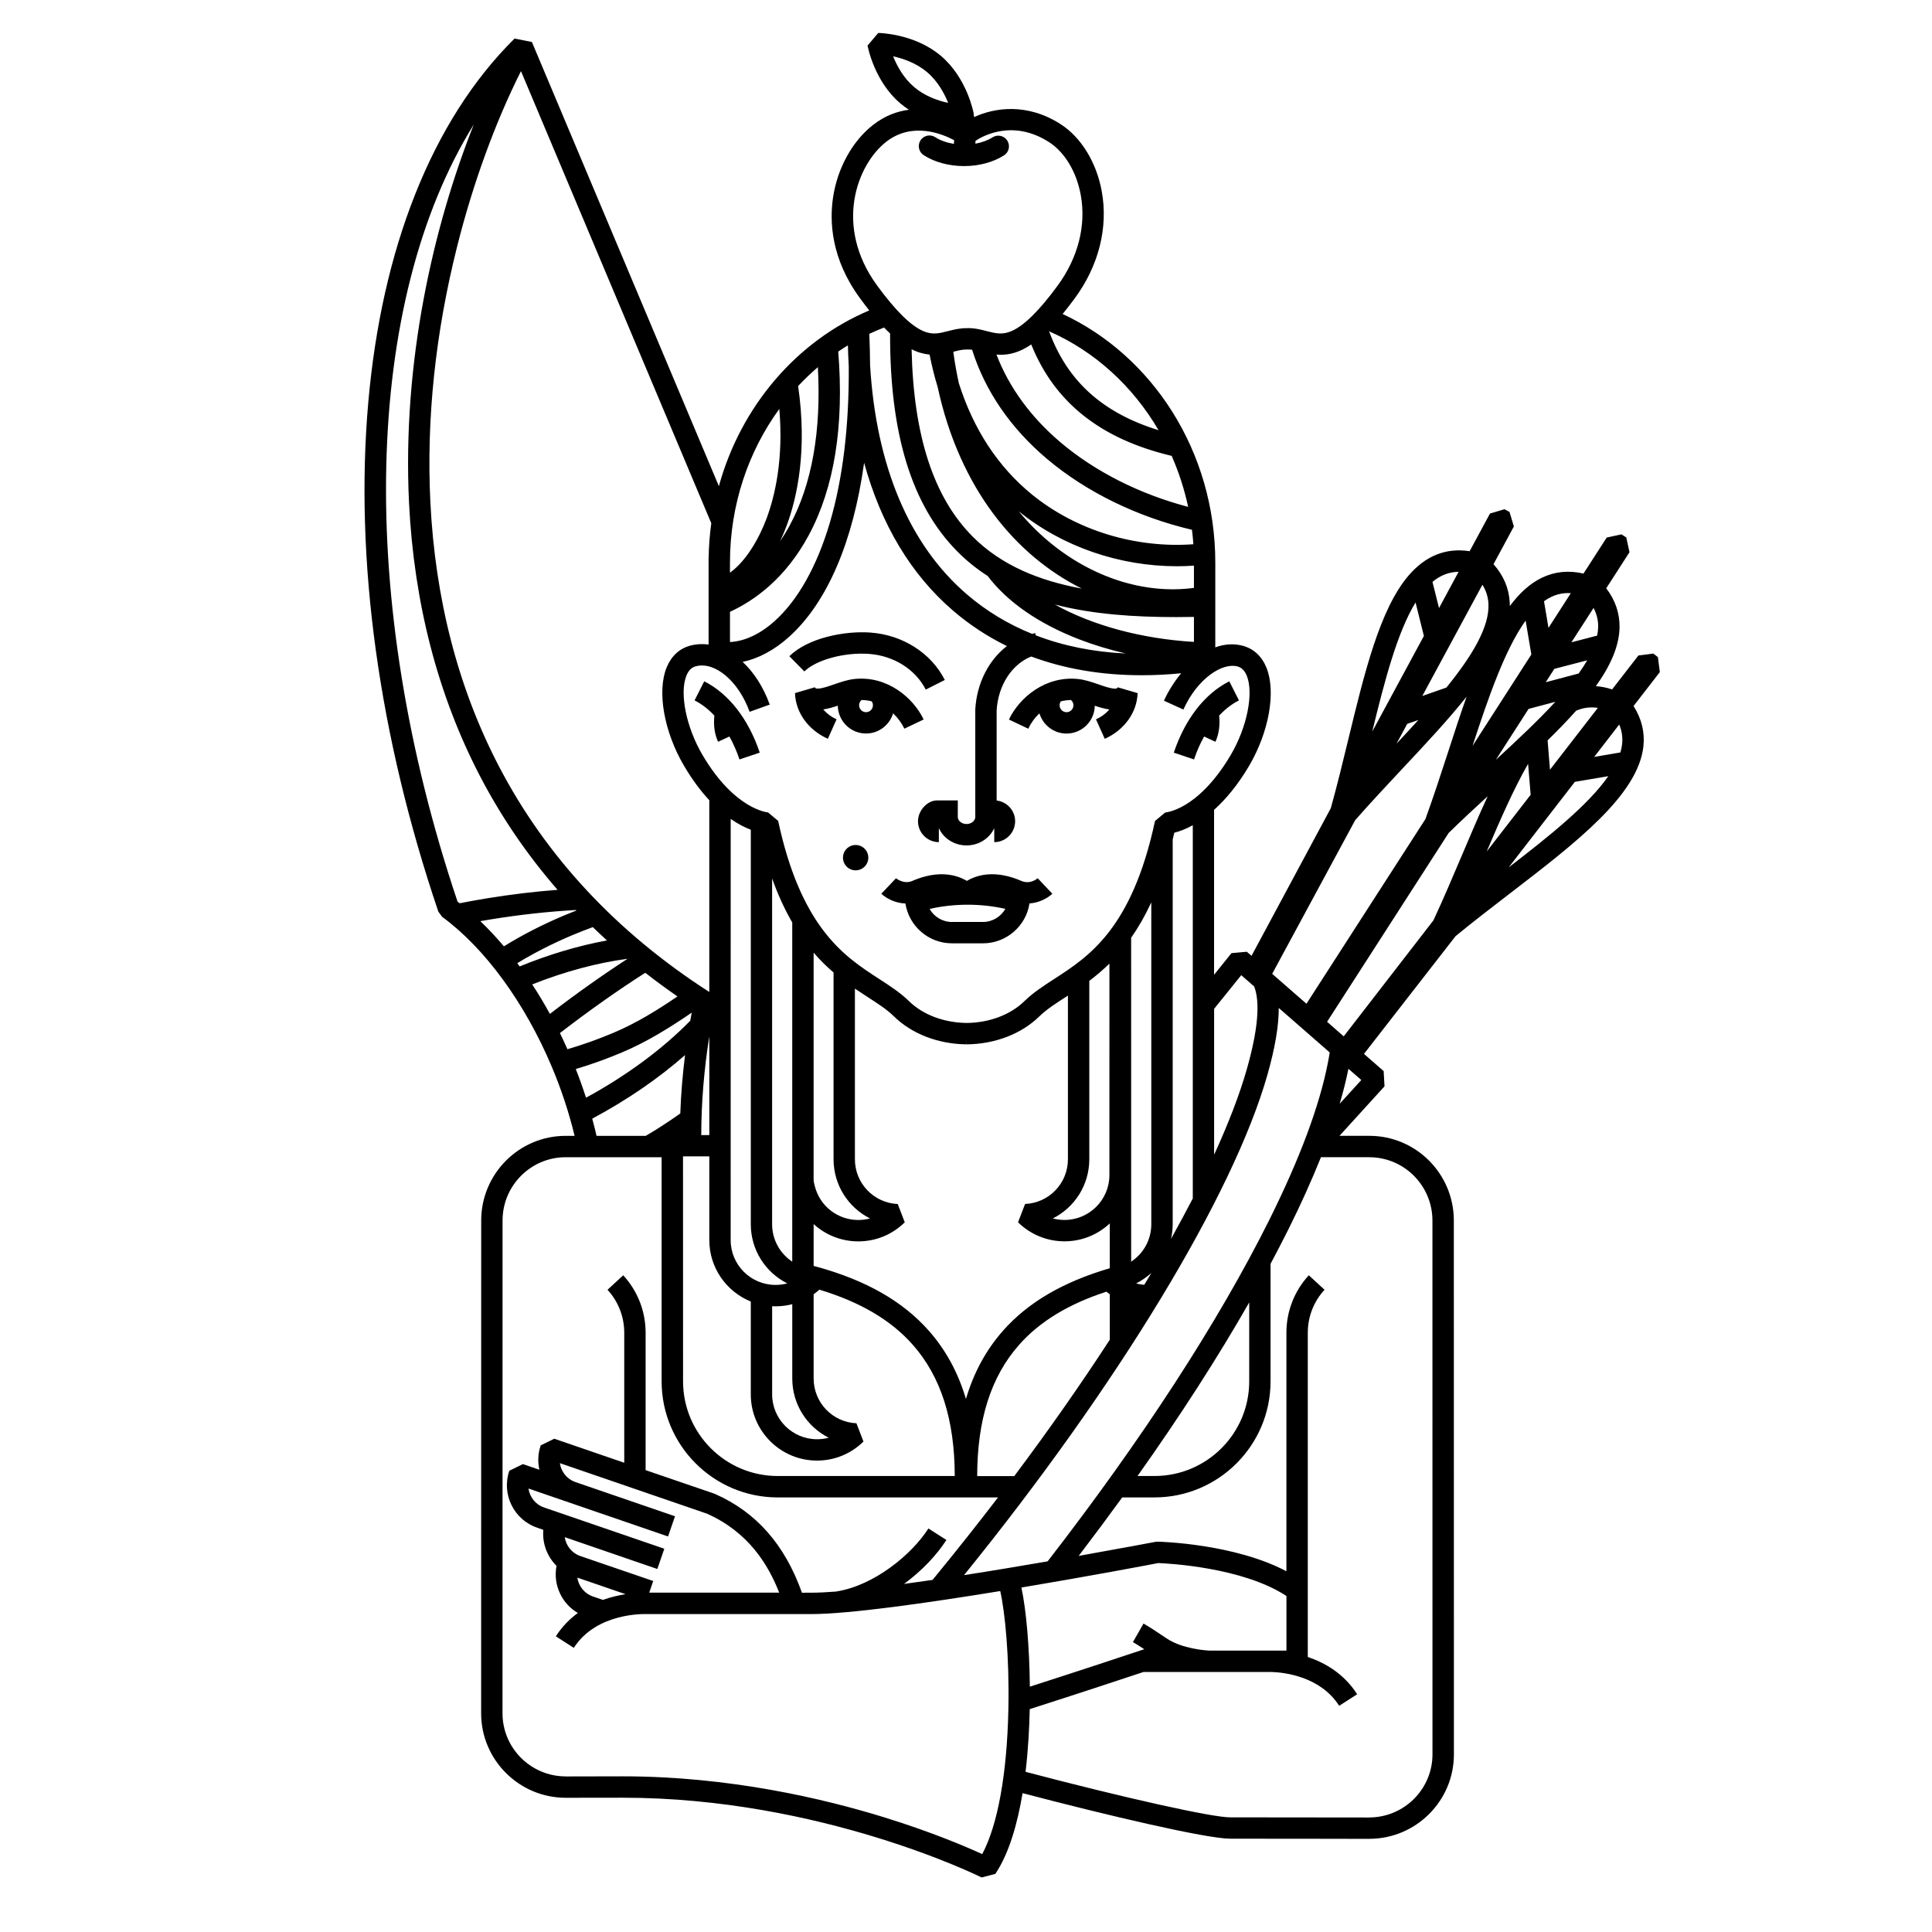
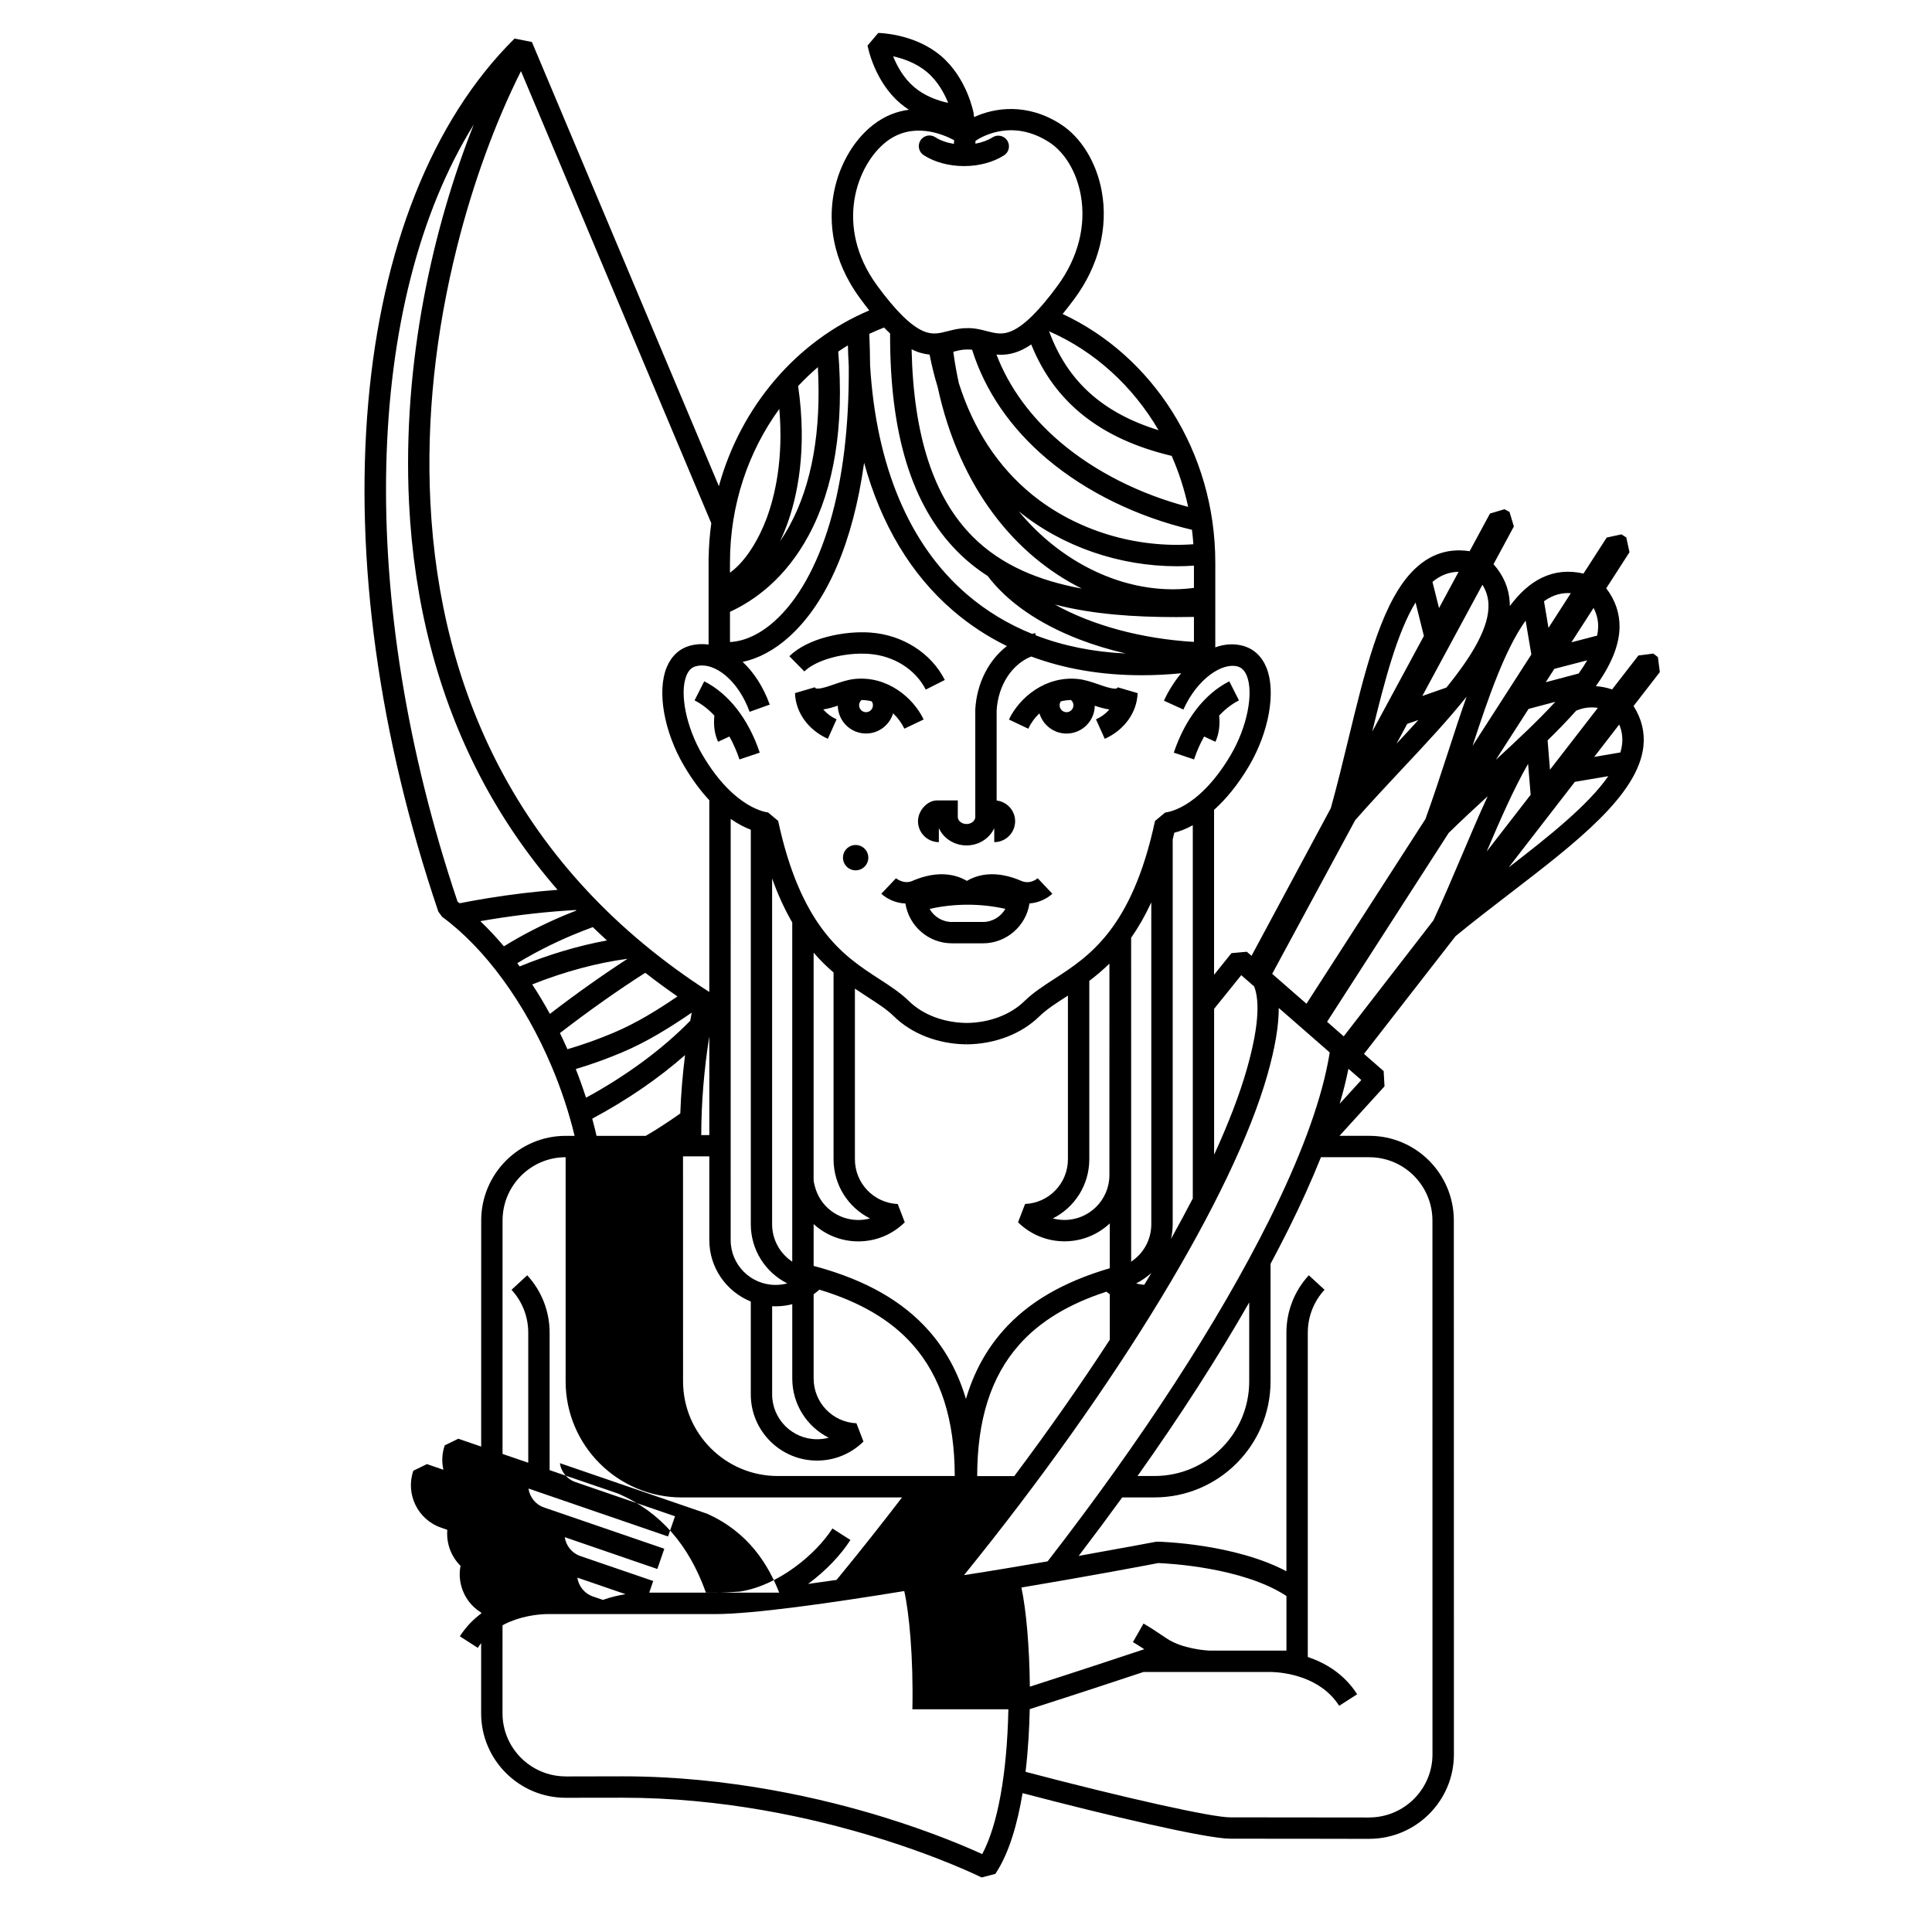
<svg xmlns="http://www.w3.org/2000/svg" fill="#000000" width="800px" height="800px" version="1.1" viewBox="144 144 512 512">
-   <path d="m583.87 322.11-0.508-3.969-1.211-0.934-3.961 0.508-6.961 8.984c-1.441-0.48-2.875-0.762-4.312-0.855 3.809-5.332 6.172-10.508 6.277-15.531 0.07-3.762-1.113-7.254-3.523-10.41l6.16-9.562-0.848-3.914-1.281-0.82-3.906 0.848-6.156 9.547c-3.891-0.91-7.582-0.543-11 1.09-3.188 1.531-5.992 4.125-8.516 7.508 0-0.324-0.012-0.645-0.031-0.969-0.203-3.758-1.656-7.144-4.297-10.113l5.394-10.004-1.152-3.84-1.34-0.727-3.84 1.148-5.391 9.98c-6.289-0.973-11.738 1.223-16.258 6.539-7.566 8.926-11.621 25.703-15.926 43.465-1.461 6.004-2.957 12.188-4.609 18.102l-21.008 39.125-1.238-1.078-4.074 0.359-4.613 5.742v-43.715c3.043-2.731 6.227-6.492 9.262-11.621 5.324-9.043 7.215-19.789 4.586-26.137-1.25-3.008-3.426-4.996-6.316-5.742-2.332-0.609-4.769-0.441-7.211 0.438l0.004-22.457c0-29.457-16.676-54.824-40.457-65.883 1.023-1.254 2.098-2.641 3.231-4.172 6.363-8.68 8.891-18.773 7.125-28.41-1.391-7.578-5.426-14.188-10.812-17.672-8.973-5.812-17.68-4.398-22.992-1.934-0.051-0.281-0.105-0.551-0.141-0.832l0.035-0.047c-0.07-0.383-1.789-9.5-8.727-15.359-6.922-5.863-16.199-6.047-16.582-6.055l-2.832 3.34c0.07 0.383 1.789 9.5 8.723 15.359 0.73 0.613 1.465 1.152 2.231 1.652-3.09 0.398-6.348 1.57-9.492 4.016-5.453 4.246-9.418 11.395-10.594 19.125-0.988 6.453-0.559 16.344 7.125 26.812 0.84 1.16 1.672 2.231 2.453 3.231-19.129 8.07-33.988 25.281-39.852 46.57l-49.551-117.71-4.594-0.91c-10.914 10.801-19.785 24.723-26.379 41.371-6.445 16.242-10.605 34.793-12.398 55.148-3.641 41.621 2.797 88.258 18.582 134.87l1.012 1.371c11.316 8.281 21.91 22.781 29.066 39.762 2.551 6.047 4.559 12.191 6.027 18.273h-2.371c-12.34 0-22.379 10.055-22.379 22.445l-0.016 130.6c0 12.332 10.066 22.375 22.434 22.375h0.012l15.078-0.02c52.559 0 94.691 20.93 95.109 21.137l3.633-0.945c3.668-5.465 5.883-13.391 7.219-21.402 22.727 5.977 48.785 12.07 55.035 12.07 16.93 0 36.633 0.047 36.84 0.047v-0.012c12.367 0 22.434-10.035 22.434-22.375l-0.02-141.48c0-12.391-10.035-22.445-22.375-22.445h-7.93l11.934-13.121-0.227-4.039-5.215-4.551 24.262-31.195c4.676-3.844 9.645-7.664 14.473-11.371 17.445-13.402 33.93-26.059 35.316-38.949 0.402-3.738-0.473-7.32-2.613-10.676zm-16.422 9.48-12.688 16.391-0.629-7.773c2.707-2.648 5.254-5.273 7.559-7.863 1.863-0.805 3.754-1.055 5.758-0.754zm-13.816-6.793 2.281-3.543 8.711-2.262c-0.66 1.145-1.414 2.312-2.266 3.492zm12.676-19.684c0.848 1.605 1.258 3.289 1.219 5.078-0.02 0.734-0.109 1.484-0.266 2.254l-6.82 1.773zm-11.207-2.926c1.629-0.781 3.356-1.113 5.188-0.992l-5.926 9.195-1.184-7.055c0.625-0.449 1.254-0.836 1.922-1.148zm1.082 27.801c-4.606 5.012-10.16 10.207-15.773 15.371l8.68-13.492zm-7.875-21.527 1.516 8.988-15.586 24.219c4.199-12.848 8.586-25.555 14.07-33.207zm-11.453-9.492c0.969 1.535 1.496 3.184 1.598 4.973 0.336 6.211-4.41 13.977-11.145 22.273l-6.387 2.231zm-6.316-3.43-5.184 9.609-1.734-6.938c2.098-1.762 4.367-2.637 6.918-2.672zm-11.402 8.121 2.207 8.879-13.688 25.336c3.324-13.609 6.629-26.277 11.48-34.215zm0.746 31.148c-1.891 2.086-3.828 4.18-5.785 6.273l2.832-5.246zm-16.746 26.551c3.996-4.555 8.281-9.129 12.438-13.574 6.172-6.57 12.176-12.992 17.094-19.172-1.684 4.731-3.293 9.715-4.938 14.762-1.918 5.879-3.883 11.926-5.984 17.695l-31.523 48.934-9.082-7.926zm-20.254 49.758 13.504 11.789c-0.125 0.871-0.297 1.758-0.465 2.641-2.207 11.422-7.438 25.453-15.539 41.73-13.473 27.02-33.789 58.301-58.754 90.5-6.992 1.199-14.594 2.481-22.152 3.652 40.711-50.246 71.387-100.78 80.43-132.69 1.996-7.051 2.988-12.895 2.977-17.625zm-7.828 78.043v20.906c0 13.844-11.25 25.09-25.094 25.09h-4.504c11.301-15.914 21.246-31.379 29.598-45.996zm-149.51-65.551c-0.648 5.188-1.082 10.363-1.258 15.461-2.863 2.055-6.141 4.188-9.148 5.941h-13.047c-0.344-1.512-0.73-3.031-1.145-4.555 9.102-4.856 17.566-10.652 24.598-16.848zm-26.242 11.297c-0.816-2.535-1.723-5.074-2.715-7.602 4.039-1.195 8.125-2.672 12.211-4.387 6.762-2.848 12.887-6.711 18.52-10.559-0.137 0.727-0.266 1.422-0.395 2.144-7.25 7.438-16.934 14.594-27.621 20.402zm25.703 15.547h6.969v22.191c0 7.352 4.555 13.668 10.992 16.27v24.617c0 9.684 7.875 17.539 17.551 17.539 4.629 0 8.996-1.785 12.309-5.047l-1.863-4.84c-6.363-0.297-11.34-5.5-11.34-11.887v-22.309c0.523-0.371 1.031-0.766 1.527-1.211 10.906 3.305 19.02 8.102 24.766 14.629 7.438 8.434 11.07 19.809 11.105 34.754h-46.918c-13.836 0-25.086-11.246-25.086-25.09zm4.832-5.648c0.02-8.57 0.734-17.32 2.137-26.156v26.156zm22.797 39.309c-1.004 0.273-2.051 0.402-3.109 0.402-6.566 0-11.891-5.324-11.891-11.871l0.004-111.62c2 1.387 3.824 2.293 5.332 2.871v104.52c-0.008 6.856 3.91 12.816 9.664 15.691zm10.988 40.895c-1.004 0.273-2.047 0.402-3.109 0.402-6.559 0-11.887-5.336-11.887-11.879v-23.367c0.301 0.012 0.598 0.02 0.902 0.02 1.512 0 2.996-0.188 4.43-0.562v19.672c-0.004 6.883 3.91 12.824 9.664 15.715zm-9.668-46.656c-3.219-2.133-5.336-5.785-5.336-9.926v-91.617c1.621 4.519 3.426 8.359 5.336 11.652zm36.203 18.32c-6.887-7.812-16.637-13.383-29.781-16.992l-0.754-0.188v-11.098c3.148 2.871 7.32 4.586 11.836 4.586 4.641 0 9.008-1.793 12.312-5.059l-1.859-4.84c-6.363-0.289-11.352-5.5-11.352-11.863v-45.219c1.168 0.785 2.297 1.527 3.359 2.211 2.754 1.785 5.133 3.316 6.992 5.144 4.731 4.644 11.742 7.34 19.246 7.41l0.012-1.473 0.012 1.473v-0.277l0.012 0.277c7.496-0.07 14.508-2.766 19.242-7.41 1.867-1.824 4.258-3.367 7.012-5.144 0.176-0.117 0.383-0.25 0.562-0.363v43.359c0 6.375-4.984 11.586-11.352 11.859l-1.867 4.852c3.309 3.254 7.684 5.047 12.316 5.047 4.641 0 8.852-1.797 11.992-4.746v11.879c-12.391 3.637-21.66 9.043-28.289 16.559-4.504 5.109-7.758 11.09-9.824 18.086-2.066-6.969-5.328-12.977-9.828-18.07zm-15.598-29.777c-0.992 0.273-2.035 0.414-3.109 0.414-5.481 0-10.227-3.715-11.539-9.043-0.145-0.609-0.297-1.012-0.297-1.879l0.004-59.922c1.734 2.012 3.5 3.734 5.281 5.25v49.484c0.004 6.856 3.906 12.812 9.66 15.695zm58.117-15.691v-47.266c1.75-1.32 3.531-2.816 5.332-4.574l-0.004 56.059c0 6.543-5.34 11.875-11.891 11.875-1.059 0-2.109-0.137-3.102-0.402 5.754-2.883 9.664-8.84 9.664-15.691zm-18.621 49.207c5.461-6.188 13.07-10.812 23.156-14.105 0.297 0.238 0.59 0.469 0.898 0.695v12.035c-7.598 11.68-16.086 23.824-25.316 36.145h-9.828c0.02-14.965 3.648-26.336 11.09-34.77zm35.051-31.984c0 4.137-2.106 7.793-5.34 9.926l-0.004-85.832c1.855-2.66 3.656-5.75 5.34-9.375zm0.02 12.918c-0.629 1.055-1.25 2.086-1.891 3.148-0.734-0.066-1.445-0.176-2.137-0.371 1.461-0.75 2.809-1.691 4.027-2.777zm5.215-9.043c0.277-1.25 0.434-2.555 0.434-3.875v-101.94c0.133-0.59 0.289-1.195 0.422-1.812 1.406-0.344 3.074-0.973 4.902-1.977v98.914c-1.809 3.481-3.731 7.035-5.758 10.691zm18.605-69.871 3.426 2.996c1.629 4.219 0.988 11.531-1.91 21.77-1.93 6.797-4.875 14.465-8.707 22.816v-38.664zm-17.297-94.895c1.578 0 3.18-0.02 4.758-0.047v6.625c-14.027-0.84-27.035-4.43-36.863-9.91 10.012 2.598 20.984 3.332 32.105 3.332zm-53.902-21.352c-10.348-10.414-15.66-26.707-16.164-49.629 1.688 0.852 3.25 1.273 4.769 1.41 0.574 2.984 1.301 5.875 2.152 8.66 1.438 6.644 3.465 12.898 6.082 18.703 4.793 10.656 11.391 19.562 19.613 26.461 3.93 3.281 8.125 6.027 12.484 8.188-11.215-2.062-21.305-6.121-28.938-13.793zm20.102 1.262c-2.852-2.394-5.481-5.059-7.891-7.965 0.012 0.012 0.02 0.016 0.031 0.023 11.566 9.387 26.719 14.555 41.898 14.555 1.512 0 3.027-0.051 4.519-0.156v5.891c-13.062 1.754-27.082-2.731-38.559-12.348zm38.406 0.785c-15.332 1.113-31.016-3.652-42.703-13.125-9.043-7.336-15.609-17.375-19.457-29.582-0.59-2.699-1.078-5.461-1.465-8.293 1.336-0.348 2.492-0.645 3.672-0.605l0.133-0.004c0.395-0.012 0.781 0.016 1.18 0.066 3.441 10.902 10.16 20.746 19.855 28.93 10.387 8.77 23.922 15.371 38.414 18.785 0.164 1.27 0.273 2.551 0.371 3.828zm-1.383-9.906c-12.746-3.344-24.57-9.289-33.738-17.027-7.945-6.715-13.715-14.625-17.059-23.332 0.371 0.031 0.766 0.051 1.152 0.051 2.473 0 5.059-0.691 8.066-2.727 6.176 15.367 18.383 25.055 37.215 29.523 1.871 4.266 3.352 8.793 4.363 13.512zm-7.848-20.324c-14.855-4.586-24.18-13.035-29-26.199 12.027 5.258 22.164 14.5 29 26.199zm-70.332-99.07c2.637 0.57 6.117 1.754 8.984 4.18 2.848 2.402 4.59 5.648 5.602 8.16-2.644-0.574-6.137-1.758-8.984-4.168-2.852-2.402-4.594-5.652-5.602-8.172zm-1.832 22.641c6.953-5.414 14.941-2.062 18-0.414-0.012 0.328-0.031 0.648-0.066 0.973-1.875-0.309-3.613-0.91-4.941-1.777-1.32-0.848-3.066-0.473-3.914 0.84-0.84 1.309-0.473 3.066 0.836 3.914 2.902 1.875 6.707 2.906 10.699 2.906 3.945 0 7.715-1.008 10.594-2.836 1.32-0.84 1.715-2.59 0.875-3.914-0.836-1.32-2.59-1.707-3.898-0.871-1.258 0.797-2.836 1.371-4.559 1.688 0.012-0.258 0.031-0.508 0.035-0.762 1.785-1.199 9.891-5.875 19.562 0.398 4.102 2.656 7.215 7.871 8.324 13.941 1.484 8.09-0.699 16.629-6.121 24.035-4.883 6.644-8.867 10.578-12.191 12.035-2.457 1.078-4.293 0.609-6.586 0.02-1.535-0.402-3.273-0.848-5.262-0.785v0.004c-1.879-0.023-3.551 0.398-5.039 0.781-2.293 0.59-4.098 1.059-6.57-0.02-3.324-1.457-7.305-5.391-12.176-12.035-11.539-15.746-5.383-32.055 2.398-38.121zm-0.57 49.223c0.539 0.57 1.078 1.098 1.594 1.586-0.086 26.703 5.777 45.645 17.852 57.793 2.457 2.484 5.144 4.621 8.004 6.465 5.195 6.879 13.578 12.688 24.293 16.809 3.848 1.48 7.981 2.731 12.281 3.734-8.605-0.402-16.586-2.016-23.84-4.82l-0.109-0.578c-0.301 0.055-0.574 0.121-0.871 0.191-6.379-2.578-12.172-6.086-17.305-10.504-15.246-13.125-24.008-33.996-25.609-60.688-0.02-2.727-0.086-5.492-0.207-8.312 1.281-0.609 2.594-1.16 3.918-1.676zm-22.781 15.512c1.652-1.773 3.414-3.445 5.234-5.008 0.918 16.965-1.578 31.043-7.441 41.902-0.816 1.516-1.684 2.922-2.57 4.227 0.629-1.324 1.211-2.711 1.75-4.156 2.762-7.477 5.508-19.914 3.027-36.965zm-18.062 46.789c0-15.352 4.891-29.492 13.078-40.727 1.129 13.168-1.102 22.867-3.344 28.945-1.941 5.231-5.387 11.348-9.734 14.449zm0 13.043c6.566-3.023 14.723-8.887 20.852-20.254 6.797-12.605 9.43-28.996 7.844-48.715 0.836-0.57 1.699-1.125 2.559-1.652 0.051 1.859 0.109 3.699 0.227 5.508 0.109 15.785-1.551 29.676-4.977 41.367-3.402 11.586-8.48 20.652-14.68 26.207-3.82 3.438-7.93 5.344-11.82 5.551v-8.016zm5.203 26.5 5.336-1.914c-1.684-4.68-4.211-8.551-7.176-11.316 4.18-0.887 8.383-3.117 12.242-6.586 10.191-9.145 17.043-25.281 19.945-46.188 4.488 16.309 12.383 29.559 23.496 39.125 4.359 3.758 9.152 6.918 14.344 9.453-4.797 3.699-7.984 9.801-8.379 16.793v28.504c0 1.012-1.062 1.863-2.324 1.863-1.25 0-2.312-0.852-2.312-1.863l0.004-4.387-5.019-0.004-0.523 0.004c-2.519 0-5.008 2.676-5.008 5.508 0 3.059 2.481 5.543 5.531 5.543v-3.707c1.219 2.691 4.051 4.578 7.332 4.578h0.012c3.281 0 6.106-1.891 7.332-4.57v3.699c3.055 0 5.535-2.484 5.535-5.543 0-2.832-2.141-5.164-4.898-5.488v-23.902c0.398-6.672 4.051-12.203 9.164-14.258 8.863 3.293 18.676 4.961 29.258 4.961 3.414 0 6.918-0.172 10.48-0.523-1.789 2.172-3.387 4.672-4.566 7.269l5.152 2.344c3.797-8.363 10.363-12.438 14.27-11.438 0.719 0.191 1.773 0.641 2.508 2.422 1.918 4.66 0.102 13.734-4.254 21.098-4.508 7.656-9.035 11.391-12.031 13.18-3.188 1.891-5.356 2.035-5.375 2.039l0.051-0.004-2.691 2.238c-6.106 28.535-17.527 35.934-26.723 41.875-2.883 1.867-5.598 3.641-7.879 5.863-3.699 3.621-9.273 5.719-15.301 5.785-6.031-0.07-11.613-2.168-15.297-5.785-2.273-2.223-4.996-3.996-7.875-5.863-4.801-3.109-10.242-6.625-15.184-13.352v0.004c-4.535-6.16-8.707-15-11.609-28.555l-2.68-2.238h0.039c-0.098-0.004-8.836-0.684-17.406-15.219-4.336-7.367-6.16-16.438-4.242-21.094 0.742-1.789 1.785-2.242 2.508-2.43 5.062-1.309 11.312 3.992 14.215 12.078zm-60.586-169.79 50.43 119.81c-0.414 3.055-0.66 6.172-0.699 9.34h-0.012v22.809c-1.594-0.215-3.203-0.141-4.769 0.266-2.891 0.746-5.078 2.734-6.328 5.75-2.625 6.344-0.734 17.094 4.594 26.133 2.223 3.773 4.488 6.75 6.688 9.105v50.824c-24.527-15.773-43.277-35.883-55.738-59.785-10.812-20.73-16.914-44.324-18.184-70.125-1.074-21.855 1.309-44.602 7.082-67.598 4.195-16.73 10.133-33.012 16.938-46.531zm-16.262 220.52c-0.18-0.137-0.359-0.277-0.543-0.418-27.039-80.348-24.766-159.09 4.293-205.95-10.66 26.883-18.992 62.758-17.156 100.25 1.316 26.617 7.652 51 18.828 72.465 5.629 10.801 12.488 20.844 20.535 30.098-6.133 0.469-12.352 1.219-18.582 2.231-2.461 0.402-4.941 0.844-7.375 1.324zm5.488 4.746c0.938-0.168 1.863-0.324 2.797-0.473 7.578-1.23 15.156-2.07 22.535-2.481 0.047 0.047 0.086 0.086 0.117 0.133-1.074 0.418-2.168 0.852-3.238 1.305-5.727 2.414-11.09 5.164-15.961 8.188-2.027-2.406-4.117-4.633-6.25-6.672zm9.801 11.133c4.473-2.727 9.367-5.223 14.602-7.43 1.793-0.754 3.613-1.461 5.41-2.121 1.23 1.188 2.473 2.367 3.75 3.527-7.527 1.379-15.402 3.719-23.141 6.887-0.199-0.293-0.41-0.586-0.621-0.863zm8.641 13.441c-1.484-2.695-3.047-5.309-4.695-7.809 8.551-3.394 17.199-5.723 25.27-6.793-6.644 4.316-13.543 9.195-20.574 14.602zm4.648 9.363c-0.641-1.441-1.305-2.856-1.996-4.277 7.766-5.977 15.359-11.348 22.621-15.98 2.754 2.156 5.602 4.242 8.531 6.273-5.223 3.551-10.852 7.062-16.941 9.621-4.09 1.73-8.191 3.188-12.215 4.363zm116.85 174.92c-0.363 17.176-2.812 30.641-6.934 38.387-4.07-1.867-13.203-5.805-26.027-9.766-16.031-4.953-41.051-10.848-69.25-10.848l-15.07 0.031-0.012-0.012c-9.25 0-16.766-7.5-16.766-16.711l0.012-130.6c0-9.262 7.496-16.777 16.715-16.777h25.438v59.395c0 16.965 13.805 30.762 30.758 30.762h58.387c-5.324 6.953-10.852 13.941-16.574 20.914-0.266 0.312-0.523 0.621-0.785 0.945-2.559 0.379-5.094 0.734-7.547 1.066 4.742-3.488 8.715-7.699 11.23-11.652l-4.769-3.043c-4.418 6.934-14.469 15.156-24.371 16.688v0.02c-2.578 0.195-4.848 0.312-6.711 0.312l-2.43 0.004c-4.555-12.766-12.102-21.336-22.984-26.148l-0.215-0.098-15.852-5.426-2.379-0.816v-36.422c0-5.652-2.106-11.047-5.934-15.215l-4.16 3.844c2.852 3.102 4.43 7.144 4.43 11.371v34.465l-18.539-6.367-3.594 1.758c-0.734 2.125-0.836 4.332-0.352 6.465l-4.371-1.5-3.602 1.762c-2.125 6.203 1.188 12.977 7.391 15.094l1.621 0.57c-0.312 3.566 1.004 7.07 3.5 9.543-0.492 2.527-0.145 5.129 0.992 7.461 1.039 2.133 2.656 3.859 4.664 5.027-2.156 1.57-4.172 3.586-5.836 6.188l4.762 3.055c6.086-9.492 19.039-8.957 19.172-8.949h43.703c10.09 0 30.844-2.957 50.133-6.106 1.25 5.508 2.449 17.332 2.156 31.328zm-113.55-40.645c-2.207-0.805-3.688-2.766-4.012-4.961l24.535 8.434 1.84-5.352-0.105-0.039 0.012-0.012-27.719-9.512-0.055-0.02-3.984-1.367c-2.281-0.77-3.82-2.766-4.137-5.019l36.984 12.699 1.844-5.352-26.363-9.055c-1.57-0.535-2.832-1.664-3.57-3.16-0.293-0.586-0.484-1.215-0.57-1.859l38.984 13.391c11.027 4.918 16.246 13.547 19.129 20.918h-34.441l1.055-3.078zm12.09 10.145c-1.785 0.293-3.848 0.742-5.984 1.516l-2.625-0.898c-2.293-0.77-3.828-2.766-4.152-5.004zm104.91-1.762c18.012-3.012 33.605-5.969 36.273-6.484 2.625 0.105 22.383 1.109 33.969 8.727v14.465h-20.586c-0.691-0.039-7.043-0.434-11.18-3.234-2.754-1.859-4.812-3.195-6.109-3.93l-2.812 4.922c0.535 0.312 1.473 0.867 3.008 1.879-5.656 1.891-16.938 5.629-30.324 9.926-0.094-10.344-0.949-20.328-2.238-26.27zm92.203-114.03c9.219 0 16.727 7.516 16.727 16.777l0.012 141.48c0 9.203-7.527 16.707-16.777 16.707v0.012c-0.629 0-20.066-0.039-36.832-0.039-4.852 0-27.938-5.141-54.23-12.066 0.73-6.156 1.012-12.027 1.102-16.469 0-0.055 0-0.105 0.012-0.152 12.723-4.074 23.734-7.703 30.148-9.84h33.945c3.414 0.117 12.902 1.168 17.91 8.961l4.762-3.059c-3.481-5.441-8.508-8.344-13.082-9.871v-85.949c0-4.227 1.57-8.262 4.438-11.371l-4.172-3.84c-3.824 4.152-5.934 9.551-5.934 15.211v63.227c-13.75-7.281-33.246-7.824-34.129-7.844l-0.59 0.051c-0.246 0.051-8.609 1.637-20.328 3.719 3.965-5.195 7.82-10.375 11.531-15.496h8.551c16.965 0 30.762-13.801 30.762-30.758v-31.141c1.641-3.094 3.246-6.144 4.727-9.133 3.367-6.75 6.219-13.121 8.629-19.129h12.812l-0.004 0.012zm-7.852-14.176c0.957-3.246 1.727-6.332 2.316-9.262l3.414 2.973zm24.832-48.586-23.762 30.727-4.41-3.863 32.219-50.043c3.336-3.266 6.836-6.523 10.344-9.73-2.309 4.973-4.566 10.309-6.891 15.789-2.418 5.699-4.902 11.551-7.5 17.121zm25.098-41.5 0.676 8.203-11.648 15.039c3.656-8.586 7.191-16.656 10.973-23.242zm-5.148 27.453 17.543-22.676 8.867-1.5c-5.352 7.676-15.77 15.984-26.41 24.176zm30.062-32.695c-0.082 0.734-0.227 1.473-0.453 2.227l-6.941 1.18 6.625-8.578c0.707 1.684 0.965 3.394 0.77 5.172zm-199.76 30.113c0 1.859-1.512 3.359-3.359 3.359-1.859 0-3.359-1.508-3.359-3.359 0-1.848 1.5-3.359 3.359-3.359 1.848 0 3.359 1.512 3.359 3.359zm45.348-38.242c0.934 3.094 3.789 5.352 7.18 5.352 4.098 0 7.43-3.293 7.481-7.375 1.184 0.398 2.519 0.801 3.875 0.996-0.918 1.062-2.117 1.965-3.551 2.609l2.324 5.168c5.195-2.332 8.531-6.969 8.711-12.113l-5.269-1.543c-0.133 0.242-0.227 0.395-0.957 0.348-1.082-0.07-2.637-0.598-4.125-1.117-1.758-0.605-3.578-1.23-5.387-1.422-8.672-0.926-15.617 4.914-18.367 10.734l5.125 2.43c0.648-1.418 1.652-2.836 2.961-4.066zm5.668-3.184c0.871-0.215 1.777-0.344 2.695-0.348 0.402 0.348 0.641 0.852 0.641 1.391 0 1.008-0.816 1.832-1.824 1.832-1.004 0-1.84-0.828-1.84-1.832 0-0.379 0.121-0.742 0.328-1.043zm-43.676 46.875-3.891 4.109c1.152 1.094 3.492 2.488 6.379 2.586 0.934 5.977 6.106 10.555 12.328 10.555h8.219c6.223 0 11.422-4.59 12.332-10.57 2.734-0.18 4.941-1.516 6.062-2.57l-3.891-4.109 0.035-0.023c-0.195 0.172-1.918 1.629-4.152 0.82-7.219-3.188-12.082-1.621-14.641-0.09-2.578-1.531-7.453-3.098-14.664 0.09-2.242 0.805-4.117-0.797-4.117-0.797zm18.977 7.019c3.391 0 6.734 0.367 9.992 1.098-1.176 2.066-3.394 3.477-5.941 3.477h-8.211c-2.539 0-4.75-1.402-5.918-3.457 3.262-0.742 6.644-1.117 10.078-1.117zm-72.363-54.148 2.559-5.059c6.484 3.273 11.719 9.992 14.711 18.902l-5.371 1.805c-0.734-2.191-1.633-4.227-2.664-6.074l-3.004 1.391c-0.926-2-1.258-4.387-0.984-6.938-1.609-1.719-3.379-3.09-5.246-4.027zm132.36 15.652-5.359-1.805c2.992-8.918 8.207-15.633 14.711-18.902l2.551 5.059c-1.867 0.941-3.633 2.309-5.246 4.027 0.277 2.551-0.07 4.938-0.984 6.938l-2.996-1.391c-1.051 1.848-1.945 3.883-2.676 6.074zm-90.012-21.32c-1.805 0.191-3.629 0.82-5.375 1.422-1.512 0.523-3.043 1.047-4.141 1.117-0.734 0.047-0.816-0.105-0.957-0.348l-5.266 1.547c0.176 5.144 3.508 9.773 8.711 12.105l2.312-5.168c-1.438-0.645-2.629-1.547-3.535-2.609 1.344-0.195 2.664-0.598 3.856-0.996 0.066 4.082 3.402 7.375 7.481 7.375 3.394 0 6.246-2.258 7.18-5.352 1.289 1.23 2.309 2.648 2.988 4.066l5.106-2.43c-2.766-5.816-9.703-11.66-18.359-10.73zm3.086 8.793c-1.008 0-1.832-0.828-1.832-1.832 0-0.539 0.246-1.043 0.637-1.391 0.941 0.004 1.84 0.133 2.695 0.348 0.18 0.246 0.332 0.59 0.332 1.043 0 1.004-0.828 1.832-1.832 1.832zm-16.34-10.797-3.977-4.035c4.863-4.793 14.508-6.781 21.527-6.266 8.531 0.625 16.066 5.441 19.672 12.559l-5.055 2.555c-2.715-5.356-8.473-8.988-15.035-9.461-6.484-0.48-14.004 1.566-17.133 4.648z" />
+   <path d="m583.87 322.11-0.508-3.969-1.211-0.934-3.961 0.508-6.961 8.984c-1.441-0.48-2.875-0.762-4.312-0.855 3.809-5.332 6.172-10.508 6.277-15.531 0.07-3.762-1.113-7.254-3.523-10.41l6.16-9.562-0.848-3.914-1.281-0.82-3.906 0.848-6.156 9.547c-3.891-0.91-7.582-0.543-11 1.09-3.188 1.531-5.992 4.125-8.516 7.508 0-0.324-0.012-0.645-0.031-0.969-0.203-3.758-1.656-7.144-4.297-10.113l5.394-10.004-1.152-3.84-1.34-0.727-3.84 1.148-5.391 9.98c-6.289-0.973-11.738 1.223-16.258 6.539-7.566 8.926-11.621 25.703-15.926 43.465-1.461 6.004-2.957 12.188-4.609 18.102l-21.008 39.125-1.238-1.078-4.074 0.359-4.613 5.742v-43.715c3.043-2.731 6.227-6.492 9.262-11.621 5.324-9.043 7.215-19.789 4.586-26.137-1.25-3.008-3.426-4.996-6.316-5.742-2.332-0.609-4.769-0.441-7.211 0.438l0.004-22.457c0-29.457-16.676-54.824-40.457-65.883 1.023-1.254 2.098-2.641 3.231-4.172 6.363-8.68 8.891-18.773 7.125-28.41-1.391-7.578-5.426-14.188-10.812-17.672-8.973-5.812-17.68-4.398-22.992-1.934-0.051-0.281-0.105-0.551-0.141-0.832l0.035-0.047c-0.07-0.383-1.789-9.5-8.727-15.359-6.922-5.863-16.199-6.047-16.582-6.055l-2.832 3.34c0.07 0.383 1.789 9.5 8.723 15.359 0.73 0.613 1.465 1.152 2.231 1.652-3.09 0.398-6.348 1.57-9.492 4.016-5.453 4.246-9.418 11.395-10.594 19.125-0.988 6.453-0.559 16.344 7.125 26.812 0.84 1.16 1.672 2.231 2.453 3.231-19.129 8.07-33.988 25.281-39.852 46.57l-49.551-117.71-4.594-0.91c-10.914 10.801-19.785 24.723-26.379 41.371-6.445 16.242-10.605 34.793-12.398 55.148-3.641 41.621 2.797 88.258 18.582 134.87l1.012 1.371c11.316 8.281 21.91 22.781 29.066 39.762 2.551 6.047 4.559 12.191 6.027 18.273h-2.371c-12.34 0-22.379 10.055-22.379 22.445l-0.016 130.6c0 12.332 10.066 22.375 22.434 22.375h0.012l15.078-0.02c52.559 0 94.691 20.93 95.109 21.137l3.633-0.945c3.668-5.465 5.883-13.391 7.219-21.402 22.727 5.977 48.785 12.07 55.035 12.07 16.93 0 36.633 0.047 36.84 0.047v-0.012c12.367 0 22.434-10.035 22.434-22.375l-0.02-141.48c0-12.391-10.035-22.445-22.375-22.445h-7.93l11.934-13.121-0.227-4.039-5.215-4.551 24.262-31.195c4.676-3.844 9.645-7.664 14.473-11.371 17.445-13.402 33.93-26.059 35.316-38.949 0.402-3.738-0.473-7.32-2.613-10.676zm-16.422 9.48-12.688 16.391-0.629-7.773c2.707-2.648 5.254-5.273 7.559-7.863 1.863-0.805 3.754-1.055 5.758-0.754zm-13.816-6.793 2.281-3.543 8.711-2.262c-0.66 1.145-1.414 2.312-2.266 3.492zm12.676-19.684c0.848 1.605 1.258 3.289 1.219 5.078-0.02 0.734-0.109 1.484-0.266 2.254l-6.82 1.773zm-11.207-2.926c1.629-0.781 3.356-1.113 5.188-0.992l-5.926 9.195-1.184-7.055c0.625-0.449 1.254-0.836 1.922-1.148zm1.082 27.801c-4.606 5.012-10.16 10.207-15.773 15.371l8.68-13.492zm-7.875-21.527 1.516 8.988-15.586 24.219c4.199-12.848 8.586-25.555 14.07-33.207zm-11.453-9.492c0.969 1.535 1.496 3.184 1.598 4.973 0.336 6.211-4.41 13.977-11.145 22.273l-6.387 2.231zm-6.316-3.43-5.184 9.609-1.734-6.938c2.098-1.762 4.367-2.637 6.918-2.672zm-11.402 8.121 2.207 8.879-13.688 25.336c3.324-13.609 6.629-26.277 11.48-34.215zm0.746 31.148c-1.891 2.086-3.828 4.18-5.785 6.273l2.832-5.246zm-16.746 26.551c3.996-4.555 8.281-9.129 12.438-13.574 6.172-6.57 12.176-12.992 17.094-19.172-1.684 4.731-3.293 9.715-4.938 14.762-1.918 5.879-3.883 11.926-5.984 17.695l-31.523 48.934-9.082-7.926zm-20.254 49.758 13.504 11.789c-0.125 0.871-0.297 1.758-0.465 2.641-2.207 11.422-7.438 25.453-15.539 41.73-13.473 27.02-33.789 58.301-58.754 90.5-6.992 1.199-14.594 2.481-22.152 3.652 40.711-50.246 71.387-100.78 80.43-132.69 1.996-7.051 2.988-12.895 2.977-17.625zm-7.828 78.043v20.906c0 13.844-11.25 25.09-25.094 25.09h-4.504c11.301-15.914 21.246-31.379 29.598-45.996zm-149.51-65.551c-0.648 5.188-1.082 10.363-1.258 15.461-2.863 2.055-6.141 4.188-9.148 5.941h-13.047c-0.344-1.512-0.73-3.031-1.145-4.555 9.102-4.856 17.566-10.652 24.598-16.848zm-26.242 11.297c-0.816-2.535-1.723-5.074-2.715-7.602 4.039-1.195 8.125-2.672 12.211-4.387 6.762-2.848 12.887-6.711 18.52-10.559-0.137 0.727-0.266 1.422-0.395 2.144-7.25 7.438-16.934 14.594-27.621 20.402zm25.703 15.547h6.969v22.191c0 7.352 4.555 13.668 10.992 16.27v24.617c0 9.684 7.875 17.539 17.551 17.539 4.629 0 8.996-1.785 12.309-5.047l-1.863-4.84c-6.363-0.297-11.34-5.5-11.34-11.887v-22.309c0.523-0.371 1.031-0.766 1.527-1.211 10.906 3.305 19.02 8.102 24.766 14.629 7.438 8.434 11.07 19.809 11.105 34.754h-46.918c-13.836 0-25.086-11.246-25.086-25.09zm4.832-5.648c0.02-8.57 0.734-17.32 2.137-26.156v26.156zm22.797 39.309c-1.004 0.273-2.051 0.402-3.109 0.402-6.566 0-11.891-5.324-11.891-11.871l0.004-111.62c2 1.387 3.824 2.293 5.332 2.871v104.52c-0.008 6.856 3.91 12.816 9.664 15.691zm10.988 40.895c-1.004 0.273-2.047 0.402-3.109 0.402-6.559 0-11.887-5.336-11.887-11.879v-23.367c0.301 0.012 0.598 0.02 0.902 0.02 1.512 0 2.996-0.188 4.43-0.562v19.672c-0.004 6.883 3.91 12.824 9.664 15.715zm-9.668-46.656c-3.219-2.133-5.336-5.785-5.336-9.926v-91.617c1.621 4.519 3.426 8.359 5.336 11.652zm36.203 18.32c-6.887-7.812-16.637-13.383-29.781-16.992l-0.754-0.188v-11.098c3.148 2.871 7.32 4.586 11.836 4.586 4.641 0 9.008-1.793 12.312-5.059l-1.859-4.84c-6.363-0.289-11.352-5.5-11.352-11.863v-45.219c1.168 0.785 2.297 1.527 3.359 2.211 2.754 1.785 5.133 3.316 6.992 5.144 4.731 4.644 11.742 7.34 19.246 7.41l0.012-1.473 0.012 1.473v-0.277l0.012 0.277c7.496-0.07 14.508-2.766 19.242-7.41 1.867-1.824 4.258-3.367 7.012-5.144 0.176-0.117 0.383-0.25 0.562-0.363v43.359c0 6.375-4.984 11.586-11.352 11.859l-1.867 4.852c3.309 3.254 7.684 5.047 12.316 5.047 4.641 0 8.852-1.797 11.992-4.746v11.879c-12.391 3.637-21.66 9.043-28.289 16.559-4.504 5.109-7.758 11.09-9.824 18.086-2.066-6.969-5.328-12.977-9.828-18.07zm-15.598-29.777c-0.992 0.273-2.035 0.414-3.109 0.414-5.481 0-10.227-3.715-11.539-9.043-0.145-0.609-0.297-1.012-0.297-1.879l0.004-59.922c1.734 2.012 3.5 3.734 5.281 5.25v49.484c0.004 6.856 3.906 12.812 9.66 15.695zm58.117-15.691v-47.266c1.75-1.32 3.531-2.816 5.332-4.574l-0.004 56.059c0 6.543-5.34 11.875-11.891 11.875-1.059 0-2.109-0.137-3.102-0.402 5.754-2.883 9.664-8.84 9.664-15.691zm-18.621 49.207c5.461-6.188 13.07-10.812 23.156-14.105 0.297 0.238 0.59 0.469 0.898 0.695v12.035c-7.598 11.68-16.086 23.824-25.316 36.145h-9.828c0.02-14.965 3.648-26.336 11.09-34.77zm35.051-31.984c0 4.137-2.106 7.793-5.34 9.926l-0.004-85.832c1.855-2.66 3.656-5.75 5.34-9.375zm0.02 12.918c-0.629 1.055-1.25 2.086-1.891 3.148-0.734-0.066-1.445-0.176-2.137-0.371 1.461-0.75 2.809-1.691 4.027-2.777zm5.215-9.043c0.277-1.25 0.434-2.555 0.434-3.875v-101.94c0.133-0.59 0.289-1.195 0.422-1.812 1.406-0.344 3.074-0.973 4.902-1.977v98.914c-1.809 3.481-3.731 7.035-5.758 10.691zm18.605-69.871 3.426 2.996c1.629 4.219 0.988 11.531-1.91 21.77-1.93 6.797-4.875 14.465-8.707 22.816v-38.664zm-17.297-94.895c1.578 0 3.18-0.02 4.758-0.047v6.625c-14.027-0.84-27.035-4.43-36.863-9.91 10.012 2.598 20.984 3.332 32.105 3.332zm-53.902-21.352c-10.348-10.414-15.66-26.707-16.164-49.629 1.688 0.852 3.25 1.273 4.769 1.41 0.574 2.984 1.301 5.875 2.152 8.66 1.438 6.644 3.465 12.898 6.082 18.703 4.793 10.656 11.391 19.562 19.613 26.461 3.93 3.281 8.125 6.027 12.484 8.188-11.215-2.062-21.305-6.121-28.938-13.793zm20.102 1.262c-2.852-2.394-5.481-5.059-7.891-7.965 0.012 0.012 0.02 0.016 0.031 0.023 11.566 9.387 26.719 14.555 41.898 14.555 1.512 0 3.027-0.051 4.519-0.156v5.891c-13.062 1.754-27.082-2.731-38.559-12.348zm38.406 0.785c-15.332 1.113-31.016-3.652-42.703-13.125-9.043-7.336-15.609-17.375-19.457-29.582-0.59-2.699-1.078-5.461-1.465-8.293 1.336-0.348 2.492-0.645 3.672-0.605l0.133-0.004c0.395-0.012 0.781 0.016 1.18 0.066 3.441 10.902 10.16 20.746 19.855 28.93 10.387 8.77 23.922 15.371 38.414 18.785 0.164 1.27 0.273 2.551 0.371 3.828zm-1.383-9.906c-12.746-3.344-24.57-9.289-33.738-17.027-7.945-6.715-13.715-14.625-17.059-23.332 0.371 0.031 0.766 0.051 1.152 0.051 2.473 0 5.059-0.691 8.066-2.727 6.176 15.367 18.383 25.055 37.215 29.523 1.871 4.266 3.352 8.793 4.363 13.512zm-7.848-20.324c-14.855-4.586-24.18-13.035-29-26.199 12.027 5.258 22.164 14.5 29 26.199zm-70.332-99.07c2.637 0.57 6.117 1.754 8.984 4.18 2.848 2.402 4.59 5.648 5.602 8.16-2.644-0.574-6.137-1.758-8.984-4.168-2.852-2.402-4.594-5.652-5.602-8.172zm-1.832 22.641c6.953-5.414 14.941-2.062 18-0.414-0.012 0.328-0.031 0.648-0.066 0.973-1.875-0.309-3.613-0.91-4.941-1.777-1.32-0.848-3.066-0.473-3.914 0.84-0.84 1.309-0.473 3.066 0.836 3.914 2.902 1.875 6.707 2.906 10.699 2.906 3.945 0 7.715-1.008 10.594-2.836 1.32-0.84 1.715-2.59 0.875-3.914-0.836-1.32-2.59-1.707-3.898-0.871-1.258 0.797-2.836 1.371-4.559 1.688 0.012-0.258 0.031-0.508 0.035-0.762 1.785-1.199 9.891-5.875 19.562 0.398 4.102 2.656 7.215 7.871 8.324 13.941 1.484 8.09-0.699 16.629-6.121 24.035-4.883 6.644-8.867 10.578-12.191 12.035-2.457 1.078-4.293 0.609-6.586 0.02-1.535-0.402-3.273-0.848-5.262-0.785v0.004c-1.879-0.023-3.551 0.398-5.039 0.781-2.293 0.59-4.098 1.059-6.57-0.02-3.324-1.457-7.305-5.391-12.176-12.035-11.539-15.746-5.383-32.055 2.398-38.121zm-0.57 49.223c0.539 0.57 1.078 1.098 1.594 1.586-0.086 26.703 5.777 45.645 17.852 57.793 2.457 2.484 5.144 4.621 8.004 6.465 5.195 6.879 13.578 12.688 24.293 16.809 3.848 1.48 7.981 2.731 12.281 3.734-8.605-0.402-16.586-2.016-23.84-4.82l-0.109-0.578c-0.301 0.055-0.574 0.121-0.871 0.191-6.379-2.578-12.172-6.086-17.305-10.504-15.246-13.125-24.008-33.996-25.609-60.688-0.02-2.727-0.086-5.492-0.207-8.312 1.281-0.609 2.594-1.16 3.918-1.676zm-22.781 15.512c1.652-1.773 3.414-3.445 5.234-5.008 0.918 16.965-1.578 31.043-7.441 41.902-0.816 1.516-1.684 2.922-2.57 4.227 0.629-1.324 1.211-2.711 1.75-4.156 2.762-7.477 5.508-19.914 3.027-36.965zm-18.062 46.789c0-15.352 4.891-29.492 13.078-40.727 1.129 13.168-1.102 22.867-3.344 28.945-1.941 5.231-5.387 11.348-9.734 14.449zm0 13.043c6.566-3.023 14.723-8.887 20.852-20.254 6.797-12.605 9.43-28.996 7.844-48.715 0.836-0.57 1.699-1.125 2.559-1.652 0.051 1.859 0.109 3.699 0.227 5.508 0.109 15.785-1.551 29.676-4.977 41.367-3.402 11.586-8.48 20.652-14.68 26.207-3.82 3.438-7.93 5.344-11.82 5.551v-8.016zm5.203 26.5 5.336-1.914c-1.684-4.68-4.211-8.551-7.176-11.316 4.18-0.887 8.383-3.117 12.242-6.586 10.191-9.145 17.043-25.281 19.945-46.188 4.488 16.309 12.383 29.559 23.496 39.125 4.359 3.758 9.152 6.918 14.344 9.453-4.797 3.699-7.984 9.801-8.379 16.793v28.504c0 1.012-1.062 1.863-2.324 1.863-1.25 0-2.312-0.852-2.312-1.863l0.004-4.387-5.019-0.004-0.523 0.004c-2.519 0-5.008 2.676-5.008 5.508 0 3.059 2.481 5.543 5.531 5.543v-3.707c1.219 2.691 4.051 4.578 7.332 4.578h0.012c3.281 0 6.106-1.891 7.332-4.57v3.699c3.055 0 5.535-2.484 5.535-5.543 0-2.832-2.141-5.164-4.898-5.488v-23.902c0.398-6.672 4.051-12.203 9.164-14.258 8.863 3.293 18.676 4.961 29.258 4.961 3.414 0 6.918-0.172 10.48-0.523-1.789 2.172-3.387 4.672-4.566 7.269l5.152 2.344c3.797-8.363 10.363-12.438 14.27-11.438 0.719 0.191 1.773 0.641 2.508 2.422 1.918 4.66 0.102 13.734-4.254 21.098-4.508 7.656-9.035 11.391-12.031 13.18-3.188 1.891-5.356 2.035-5.375 2.039l0.051-0.004-2.691 2.238c-6.106 28.535-17.527 35.934-26.723 41.875-2.883 1.867-5.598 3.641-7.879 5.863-3.699 3.621-9.273 5.719-15.301 5.785-6.031-0.07-11.613-2.168-15.297-5.785-2.273-2.223-4.996-3.996-7.875-5.863-4.801-3.109-10.242-6.625-15.184-13.352v0.004c-4.535-6.16-8.707-15-11.609-28.555l-2.68-2.238h0.039c-0.098-0.004-8.836-0.684-17.406-15.219-4.336-7.367-6.16-16.438-4.242-21.094 0.742-1.789 1.785-2.242 2.508-2.43 5.062-1.309 11.312 3.992 14.215 12.078zm-60.586-169.79 50.43 119.81c-0.414 3.055-0.66 6.172-0.699 9.34h-0.012v22.809c-1.594-0.215-3.203-0.141-4.769 0.266-2.891 0.746-5.078 2.734-6.328 5.75-2.625 6.344-0.734 17.094 4.594 26.133 2.223 3.773 4.488 6.75 6.688 9.105v50.824c-24.527-15.773-43.277-35.883-55.738-59.785-10.812-20.73-16.914-44.324-18.184-70.125-1.074-21.855 1.309-44.602 7.082-67.598 4.195-16.73 10.133-33.012 16.938-46.531zm-16.262 220.52c-0.18-0.137-0.359-0.277-0.543-0.418-27.039-80.348-24.766-159.09 4.293-205.95-10.66 26.883-18.992 62.758-17.156 100.25 1.316 26.617 7.652 51 18.828 72.465 5.629 10.801 12.488 20.844 20.535 30.098-6.133 0.469-12.352 1.219-18.582 2.231-2.461 0.402-4.941 0.844-7.375 1.324zm5.488 4.746c0.938-0.168 1.863-0.324 2.797-0.473 7.578-1.23 15.156-2.07 22.535-2.481 0.047 0.047 0.086 0.086 0.117 0.133-1.074 0.418-2.168 0.852-3.238 1.305-5.727 2.414-11.09 5.164-15.961 8.188-2.027-2.406-4.117-4.633-6.25-6.672zm9.801 11.133c4.473-2.727 9.367-5.223 14.602-7.43 1.793-0.754 3.613-1.461 5.41-2.121 1.23 1.188 2.473 2.367 3.75 3.527-7.527 1.379-15.402 3.719-23.141 6.887-0.199-0.293-0.41-0.586-0.621-0.863zm8.641 13.441c-1.484-2.695-3.047-5.309-4.695-7.809 8.551-3.394 17.199-5.723 25.27-6.793-6.644 4.316-13.543 9.195-20.574 14.602zm4.648 9.363c-0.641-1.441-1.305-2.856-1.996-4.277 7.766-5.977 15.359-11.348 22.621-15.98 2.754 2.156 5.602 4.242 8.531 6.273-5.223 3.551-10.852 7.062-16.941 9.621-4.09 1.73-8.191 3.188-12.215 4.363zm116.85 174.92c-0.363 17.176-2.812 30.641-6.934 38.387-4.07-1.867-13.203-5.805-26.027-9.766-16.031-4.953-41.051-10.848-69.25-10.848l-15.07 0.031-0.012-0.012c-9.25 0-16.766-7.5-16.766-16.711l0.012-130.6c0-9.262 7.496-16.777 16.715-16.777v59.395c0 16.965 13.805 30.762 30.758 30.762h58.387c-5.324 6.953-10.852 13.941-16.574 20.914-0.266 0.312-0.523 0.621-0.785 0.945-2.559 0.379-5.094 0.734-7.547 1.066 4.742-3.488 8.715-7.699 11.23-11.652l-4.769-3.043c-4.418 6.934-14.469 15.156-24.371 16.688v0.02c-2.578 0.195-4.848 0.312-6.711 0.312l-2.43 0.004c-4.555-12.766-12.102-21.336-22.984-26.148l-0.215-0.098-15.852-5.426-2.379-0.816v-36.422c0-5.652-2.106-11.047-5.934-15.215l-4.16 3.844c2.852 3.102 4.43 7.144 4.43 11.371v34.465l-18.539-6.367-3.594 1.758c-0.734 2.125-0.836 4.332-0.352 6.465l-4.371-1.5-3.602 1.762c-2.125 6.203 1.188 12.977 7.391 15.094l1.621 0.57c-0.312 3.566 1.004 7.07 3.5 9.543-0.492 2.527-0.145 5.129 0.992 7.461 1.039 2.133 2.656 3.859 4.664 5.027-2.156 1.57-4.172 3.586-5.836 6.188l4.762 3.055c6.086-9.492 19.039-8.957 19.172-8.949h43.703c10.09 0 30.844-2.957 50.133-6.106 1.25 5.508 2.449 17.332 2.156 31.328zm-113.55-40.645c-2.207-0.805-3.688-2.766-4.012-4.961l24.535 8.434 1.84-5.352-0.105-0.039 0.012-0.012-27.719-9.512-0.055-0.02-3.984-1.367c-2.281-0.77-3.82-2.766-4.137-5.019l36.984 12.699 1.844-5.352-26.363-9.055c-1.57-0.535-2.832-1.664-3.57-3.16-0.293-0.586-0.484-1.215-0.57-1.859l38.984 13.391c11.027 4.918 16.246 13.547 19.129 20.918h-34.441l1.055-3.078zm12.09 10.145c-1.785 0.293-3.848 0.742-5.984 1.516l-2.625-0.898c-2.293-0.77-3.828-2.766-4.152-5.004zm104.91-1.762c18.012-3.012 33.605-5.969 36.273-6.484 2.625 0.105 22.383 1.109 33.969 8.727v14.465h-20.586c-0.691-0.039-7.043-0.434-11.18-3.234-2.754-1.859-4.812-3.195-6.109-3.93l-2.812 4.922c0.535 0.312 1.473 0.867 3.008 1.879-5.656 1.891-16.938 5.629-30.324 9.926-0.094-10.344-0.949-20.328-2.238-26.27zm92.203-114.03c9.219 0 16.727 7.516 16.727 16.777l0.012 141.48c0 9.203-7.527 16.707-16.777 16.707v0.012c-0.629 0-20.066-0.039-36.832-0.039-4.852 0-27.938-5.141-54.23-12.066 0.73-6.156 1.012-12.027 1.102-16.469 0-0.055 0-0.105 0.012-0.152 12.723-4.074 23.734-7.703 30.148-9.84h33.945c3.414 0.117 12.902 1.168 17.91 8.961l4.762-3.059c-3.481-5.441-8.508-8.344-13.082-9.871v-85.949c0-4.227 1.57-8.262 4.438-11.371l-4.172-3.84c-3.824 4.152-5.934 9.551-5.934 15.211v63.227c-13.75-7.281-33.246-7.824-34.129-7.844l-0.59 0.051c-0.246 0.051-8.609 1.637-20.328 3.719 3.965-5.195 7.82-10.375 11.531-15.496h8.551c16.965 0 30.762-13.801 30.762-30.758v-31.141c1.641-3.094 3.246-6.144 4.727-9.133 3.367-6.75 6.219-13.121 8.629-19.129h12.812l-0.004 0.012zm-7.852-14.176c0.957-3.246 1.727-6.332 2.316-9.262l3.414 2.973zm24.832-48.586-23.762 30.727-4.41-3.863 32.219-50.043c3.336-3.266 6.836-6.523 10.344-9.73-2.309 4.973-4.566 10.309-6.891 15.789-2.418 5.699-4.902 11.551-7.5 17.121zm25.098-41.5 0.676 8.203-11.648 15.039c3.656-8.586 7.191-16.656 10.973-23.242zm-5.148 27.453 17.543-22.676 8.867-1.5c-5.352 7.676-15.77 15.984-26.41 24.176zm30.062-32.695c-0.082 0.734-0.227 1.473-0.453 2.227l-6.941 1.18 6.625-8.578c0.707 1.684 0.965 3.394 0.77 5.172zm-199.76 30.113c0 1.859-1.512 3.359-3.359 3.359-1.859 0-3.359-1.508-3.359-3.359 0-1.848 1.5-3.359 3.359-3.359 1.848 0 3.359 1.512 3.359 3.359zm45.348-38.242c0.934 3.094 3.789 5.352 7.18 5.352 4.098 0 7.43-3.293 7.481-7.375 1.184 0.398 2.519 0.801 3.875 0.996-0.918 1.062-2.117 1.965-3.551 2.609l2.324 5.168c5.195-2.332 8.531-6.969 8.711-12.113l-5.269-1.543c-0.133 0.242-0.227 0.395-0.957 0.348-1.082-0.07-2.637-0.598-4.125-1.117-1.758-0.605-3.578-1.23-5.387-1.422-8.672-0.926-15.617 4.914-18.367 10.734l5.125 2.43c0.648-1.418 1.652-2.836 2.961-4.066zm5.668-3.184c0.871-0.215 1.777-0.344 2.695-0.348 0.402 0.348 0.641 0.852 0.641 1.391 0 1.008-0.816 1.832-1.824 1.832-1.004 0-1.84-0.828-1.84-1.832 0-0.379 0.121-0.742 0.328-1.043zm-43.676 46.875-3.891 4.109c1.152 1.094 3.492 2.488 6.379 2.586 0.934 5.977 6.106 10.555 12.328 10.555h8.219c6.223 0 11.422-4.59 12.332-10.57 2.734-0.18 4.941-1.516 6.062-2.57l-3.891-4.109 0.035-0.023c-0.195 0.172-1.918 1.629-4.152 0.82-7.219-3.188-12.082-1.621-14.641-0.09-2.578-1.531-7.453-3.098-14.664 0.09-2.242 0.805-4.117-0.797-4.117-0.797zm18.977 7.019c3.391 0 6.734 0.367 9.992 1.098-1.176 2.066-3.394 3.477-5.941 3.477h-8.211c-2.539 0-4.75-1.402-5.918-3.457 3.262-0.742 6.644-1.117 10.078-1.117zm-72.363-54.148 2.559-5.059c6.484 3.273 11.719 9.992 14.711 18.902l-5.371 1.805c-0.734-2.191-1.633-4.227-2.664-6.074l-3.004 1.391c-0.926-2-1.258-4.387-0.984-6.938-1.609-1.719-3.379-3.09-5.246-4.027zm132.36 15.652-5.359-1.805c2.992-8.918 8.207-15.633 14.711-18.902l2.551 5.059c-1.867 0.941-3.633 2.309-5.246 4.027 0.277 2.551-0.07 4.938-0.984 6.938l-2.996-1.391c-1.051 1.848-1.945 3.883-2.676 6.074zm-90.012-21.32c-1.805 0.191-3.629 0.82-5.375 1.422-1.512 0.523-3.043 1.047-4.141 1.117-0.734 0.047-0.816-0.105-0.957-0.348l-5.266 1.547c0.176 5.144 3.508 9.773 8.711 12.105l2.312-5.168c-1.438-0.645-2.629-1.547-3.535-2.609 1.344-0.195 2.664-0.598 3.856-0.996 0.066 4.082 3.402 7.375 7.481 7.375 3.394 0 6.246-2.258 7.18-5.352 1.289 1.23 2.309 2.648 2.988 4.066l5.106-2.43c-2.766-5.816-9.703-11.66-18.359-10.73zm3.086 8.793c-1.008 0-1.832-0.828-1.832-1.832 0-0.539 0.246-1.043 0.637-1.391 0.941 0.004 1.84 0.133 2.695 0.348 0.18 0.246 0.332 0.59 0.332 1.043 0 1.004-0.828 1.832-1.832 1.832zm-16.34-10.797-3.977-4.035c4.863-4.793 14.508-6.781 21.527-6.266 8.531 0.625 16.066 5.441 19.672 12.559l-5.055 2.555c-2.715-5.356-8.473-8.988-15.035-9.461-6.484-0.48-14.004 1.566-17.133 4.648z" />
</svg>